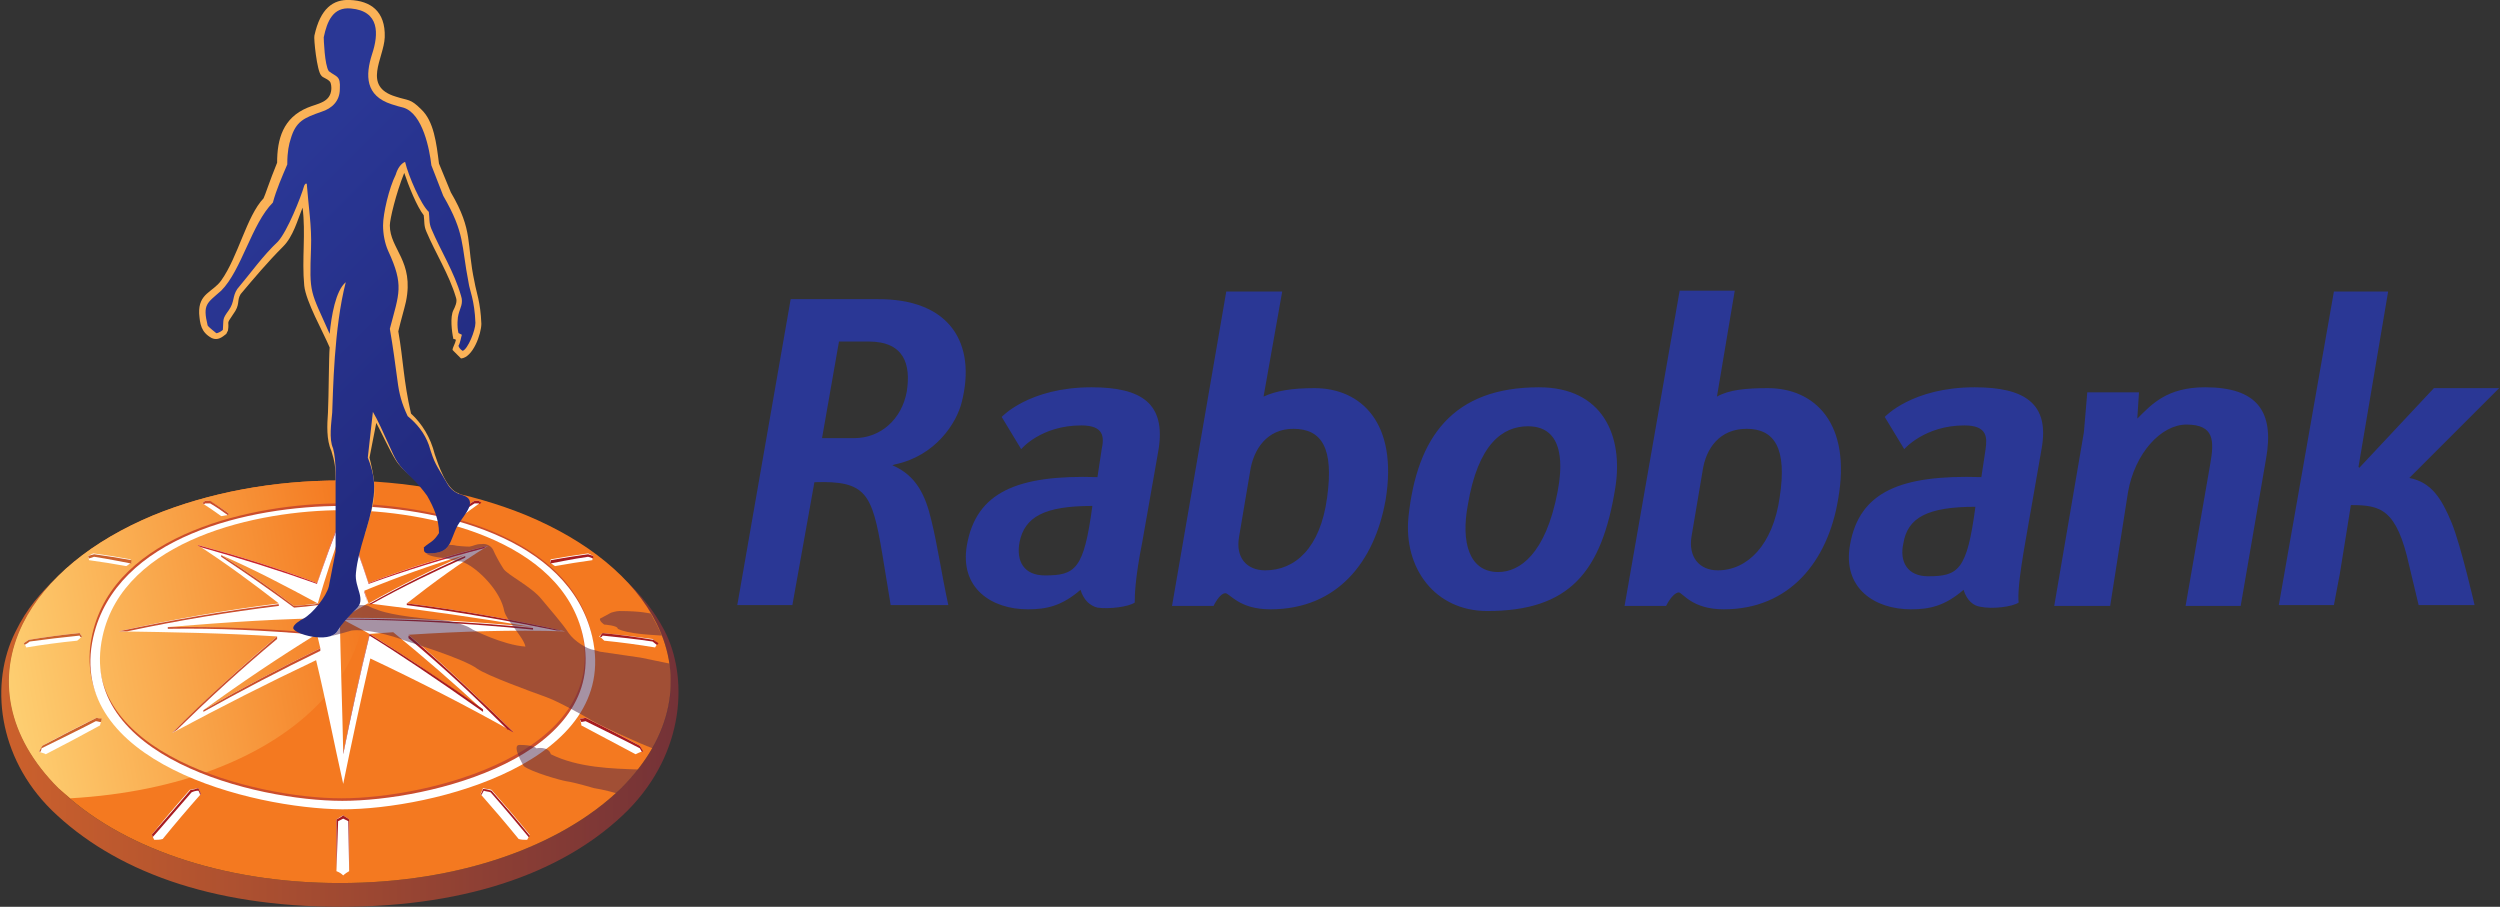
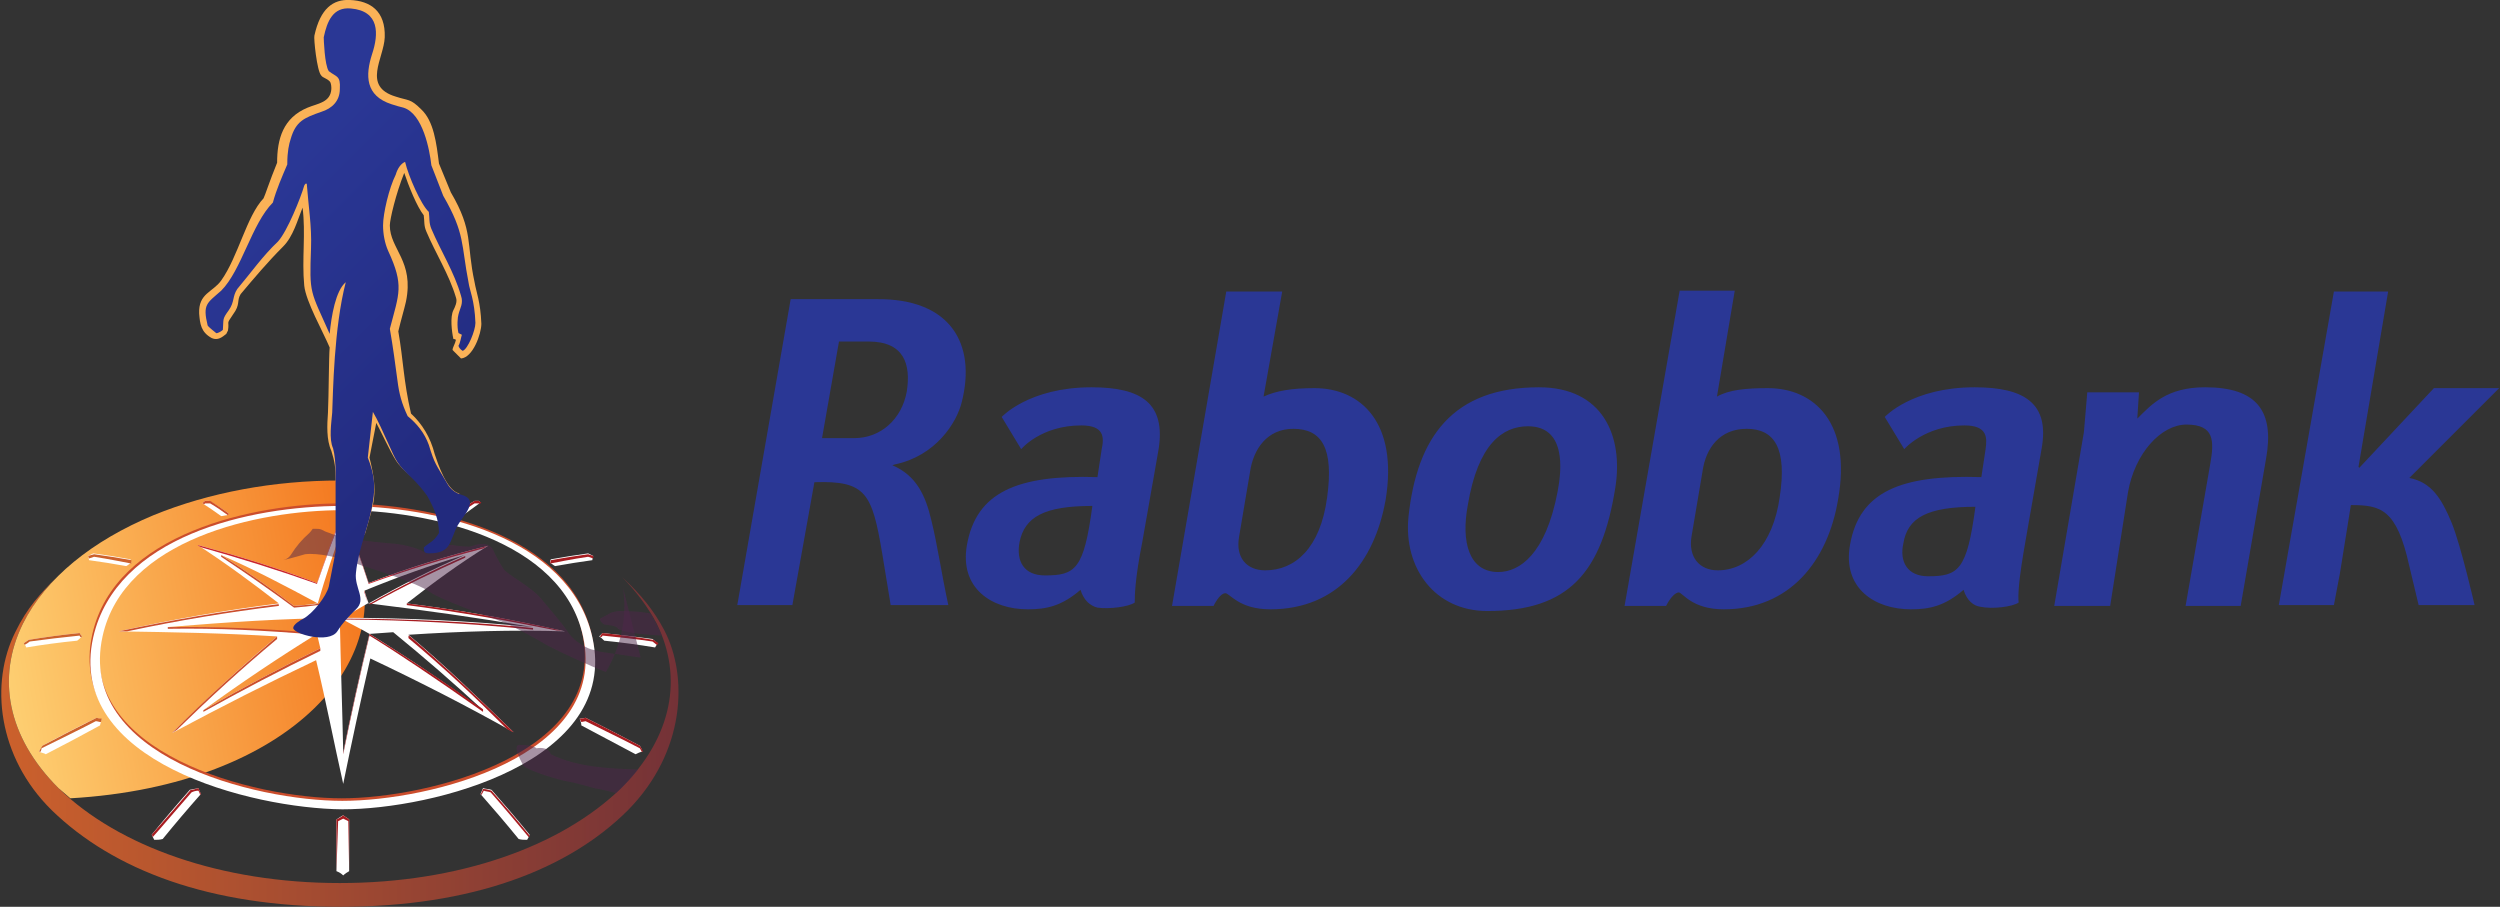
<svg xmlns="http://www.w3.org/2000/svg" version="1.2" viewBox="0 0 295 107" width="295" height="107">
  <rect x="0" y="0" width="295" height="107" fill="#333333" stroke="none" />
  <title>rabobank-2-svg</title>
  <defs>
    <linearGradient id="g1" x1=".1" y1="87.6" x2="80" y2="87.6" gradientUnits="userSpaceOnUse">
      <stop offset="0" stop-color="#cc612c" />
      <stop offset="1" stop-color="#743237" />
    </linearGradient>
    <linearGradient id="g2" x1="-6.5" y1="80.6" x2="42.9" y2="71.9" gradientUnits="userSpaceOnUse">
      <stop offset="0" stop-color="#ffdd7f" />
      <stop offset="1" stop-color="#f47920" />
    </linearGradient>
    <linearGradient id="g3" x1="27.2" y1="26.2" x2="55.8" y2="54.8" gradientUnits="userSpaceOnUse">
      <stop offset="0" stop-color="#2a3795" />
      <stop offset="1" stop-color="#222a7e" />
    </linearGradient>
  </defs>
  <style>
		.s0 { fill: #2a3795 } 
		.s1 { fill: url(#g1) } 
		.s2 { fill: #f47920 } 
		.s3 { fill: url(#g2) } 
		.s4 { fill: #ffffff } 
		.s5 { fill: #c9252c } 
		.s6 { fill: #cb4d2c } 
		.s7 { fill: #c4161c } 
		.s8 { fill: #a71c20 } 
		.s9 { fill: #cc612c } 
		.s10 { fill: #b7161c } 
		.s11 { opacity: .5;fill: #4f264a } 
		.s12 { fill: #fbb257 } 
		.s13 { fill: url(#g3) } 
	</style>
  <g id="Layer">
    <path id="Layer" fill-rule="evenodd" class="s0" d="m198.1 69.9q0 0 0 0 0.1 0 0.1 0zm0 0c-0.8 0.1-1.5 1.6-1.5 1.6h-4.9l6.5-37.2h6.5l-2.1 12.5c1.4-0.8 3.4-1 6-1 5.5 0 9.9 4.1 8.3 13.1-1.2 7.3-5.7 13-13.5 13-3.7 0-4.8-1.9-5.3-2zm8-19.3c-3.1 0-4.8 2.2-5.2 5l-1.3 7.7c-0.4 2.4 0.9 4 3.1 4 3.5 0 6.5-3 7.3-8.6 0.9-5.8-0.6-8.1-3.9-8.1zm58.3 20.9h-6.5l2.9-16.7c0.5-2.8 0.5-4.7-2.8-4.7-3 0-6.1 3.4-6.9 8l-2.1 13.4h-6.6l3.5-20.5 0.4-4.7h6.1l-0.2 3.1c1.7-1.7 3.5-3.7 8-3.7 6.1 0 8.2 2.8 7.2 8.4zm19.9-15.1c2.6 0.5 3.8 2.4 5 5.3 1.1 2.7 2.7 9.7 2.7 9.7h-6.6l-1.1-4.6c-1.5-6.8-3.4-7.2-6.9-7.2l-1.3 8.1-0.7 3.7h-6.5l6.5-37h6.4l-3.5 20.7 0.1 0.1 8.8-9.4h7.7zm-179-1.5c2.8 1.2 3.9 3.5 4.6 6.5 0.7 2.8 1.2 6.3 2 10h-6.8l-1-6.1c-1.2-7.1-1.9-8.6-8-8.4l-2.6 14.5h-6.5l6.3-36.1h10.1c8.8-0.1 11.8 5.3 10.1 12.1-0.6 2.5-3.1 6.4-7.9 7.4zm-2.8-14.6h-3.5l-2 11.4h3.8c3.1 0 5.6-2.2 6.2-5.5 0.5-3.2-0.3-5.9-4.5-5.9zm32.3 23.6c-0.9 4.5-0.9 6.5-0.9 7.2-0.7 0.5-3 0.8-4.4 0.6-0.8-0.2-1.6-0.8-2-2.1-2.2 1.9-4 2.3-6.2 2.3-4.3 0-8.1-2.5-7.2-7.6 1.1-6.2 5.9-8.3 15.4-8l0.5-3.3c0.3-1.4 0.3-2.8-2.4-2.8-4.8 0-7.1 2.8-7.1 2.8l-2.3-3.8c0 0 3.2-3.5 10.6-3.5 5.9 0 8.8 1.9 7.9 7.4zm-14.5 0.1c-0.4 2.2 0.5 3.9 3 3.9 3.6 0 4.6-0.7 5.6-8.2-5.7 0-8 1.3-8.6 4.3zm118.7-0.1c-0.8 4.5-0.9 6.4-0.8 7.2-0.7 0.5-3.1 0.8-4.5 0.5-0.8-0.1-1.6-0.7-2-2-2.2 1.9-4 2.3-6.2 2.3-4.3 0-8.1-2.5-7.2-7.6 1.1-6.3 6-8.3 15.5-8l0.5-3.3c0.2-1.4 0.2-2.8-2.5-2.8-4.7 0-7.1 2.8-7.1 2.8l-2.3-3.8c0 0 3.2-3.5 10.6-3.5 5.9 0 8.9 1.9 7.9 7.3zm-14.4 0.2c-0.5 2.2 0.5 3.9 2.9 3.9 3.6 0 4.6-0.7 5.6-8.2-5.7 0-8 1.3-8.5 4.3zm-80 5.9c-0.7 0-1.4 1.5-1.4 1.5h-4.9l6.4-37.1h6.6l-2.2 12.4c1.5-0.7 3.4-1 6-1 5.5 0 9.9 4.1 8.4 13.2-1.3 7.3-5.7 12.9-13.6 12.9-3.7 0-4.8-1.9-5.3-1.9zm8-19.4c-3 0-4.7 2.3-5.1 5.1l-1.3 7.7c-0.4 2.4 0.9 3.9 3.1 3.9 3.5 0 6.5-2.6 7.3-8.6 0.8-5.8-0.6-8.1-4-8.1zm13.6 10.4c1-9.5 5.3-15.3 15.4-15.3 7.5 0 10 5.7 9 11.9-1.6 9.9-5.4 14.5-15.1 14.5-6.2 0-9.9-5.1-9.3-11.1zm17.6-3c0.5-2.6 1-7.7-3.5-7.7-3 0-5.9 2.1-7.1 9.3-0.8 4.3 0.1 7.9 3.6 7.9 2.5 0 5.6-2.1 7-9.5z" />
    <g id="Map 1">
      <path id="Layer" class="s1" d="m73.4 68.1c1.7 1.7 3.1 3.6 4.1 5.5 3.1 6.3 1.9 13.3-4.2 19.4-7.1 6.9-19.2 11.2-33.2 11.2-14 0-26.1-4.3-33.2-11.2-6.1-6.1-7.3-13.1-4.2-19.4q1.5-2.9 4-5.5c-1.9 1.9-3.5 3.6-4.9 6.5-3 6-2.1 14.7 4.3 21 7.3 7.1 18.7 11.4 34.1 11.4 15.5 0 26.9-4.4 33.9-11.4 6.8-6.9 7.1-15.8 4.3-21.2-1.2-2.3-2.8-4.3-5-6.3z" />
-       <path id="Layer" class="s2" d="m62.1 60.8c-6.6-2.7-14.2-4.1-22-4.1-7.8 0-15.4 1.4-22 4.1-7.2 3-12.7 7.4-15.4 12.8-3.1 6.3-1.9 13.3 4.2 19.4 7.1 6.9 19.2 11.2 33.2 11.2 14 0 26.1-4.3 33.2-11.2 6.1-6.1 7.3-13.1 4.2-19.4-2.7-5.4-8.2-9.8-15.4-12.8z" />
      <path id="Layer" class="s3" d="m41.4 63.9c-1.3-2.7-1-5.1-0.8-7.2q-0.2 0-0.5 0c-7.8 0-15.4 1.4-22 4.1-7.2 3-12.7 7.4-15.4 12.8-3.1 6.3-1.9 13.3 4.2 19.4q0.7 0.6 1.4 1.2c26.1-1.5 39.7-16.8 33.1-30.3z" />
      <g id="Layer">
        <path id="Layer" fill-rule="evenodd" class="s4" d="m23.3 64.3c4.8 1.3 9.4 2.7 14.1 4.5 1-2.8 1.9-5.6 3.1-8.3 1.1 2.7 2.1 5.5 3 8.3 4.7-1.8 9.2-3.2 14.1-4.4-3.4 2.1-6.4 4.3-9.6 6.8 6.4 0.8 12.4 1.9 18.7 3.3-6.3-0.2-12.2 0-18.5 0.4 4.5 3.8 8.2 7.4 12.4 11.5-5.7-3.2-11-5.9-16.9-8.7q-1.7 7.4-3.2 14.8c-1.1-4.9-2-9.6-3.2-14.6-5.9 2.8-11.2 5.5-17 8.6 4.1-4.1 8-7.7 12.4-11.4-6.3-0.4-12.3-0.5-18.7-0.6q9.4-2.1 18.9-3.3c-3.1-2.4-6.2-4.7-9.6-6.9zm17.2 8.6v-10.9c-1.1 3.1-2.1 6.1-3 9.2q1.5 0.9 3 1.7zm-5.8-1.4q1.4-0.1 2.8-0.3c-3.7-2-7.5-4-11.4-5.7q4.4 2.8 8.6 6zm5.8 1.4q11.2 0 22.4 1.1c-6.5-1.1-12.9-2-19.4-2.8 3.7-2.1 7.5-4 11.3-5.7-4 1.2-7.9 2.6-11.8 4.2q0.2 0.7 0.5 1.5 0 0 0 0 0 0 0 0 0 0 0 0 0 0 0 0 0 0-0.1 0-1.4 0.8-2.9 1.7zm-0.2 0.1q-0.1 0.1-0.2 0.2 0-0.2 0-0.3 0.1 0.1 0.2 0.1zm0.2 15.8q1.4-7 3.1-14c-1-0.6-2.3-1.2-3.3-1.8q0.1 0 0.2-0.1c-7.6 0.1-13.4 0.5-20.8 1.1 6.4 0 11.3 0.3 17.7 0.8q1.4-0.8 2.7-1.6c0.1 5.1 0.3 10.6 0.4 15.6zm5.9-14.2q-1.4 0.1-2.8 0.2 6.8 4.2 13.4 9-5.2-4.8-10.6-9.2zm-8.6 1.9q-0.2-0.9-0.4-1.7-6.8 4.2-13.4 9 6.8-3.9 13.8-7.3z" />
        <path id="Layer" class="s5" d="m40.5 60.7c1.1 2.7 2.1 5.4 3 8.2q6.7-2.4 13.6-4.2 0.2-0.2 0.5-0.3-7.2 1.8-14.1 4.4c-0.9-2.8-1.9-5.6-3-8.3-1.2 2.7-2.1 5.5-3.1 8.3-4.7-1.8-9.3-3.2-14.1-4.5q0.2 0.2 0.5 0.3c4.6 1.3 9.1 2.7 13.6 4.3 1-2.8 1.9-5.5 3.1-8.2z" />
        <path id="Layer" class="s6" d="m32.7 75.1c-4.3 3.7-8.4 7.3-12.4 11.4l0.6-0.4c4-3.9 7.5-7.1 11.8-10.7z" />
        <path id="Layer" class="s7" d="m40.3 73l-0.1 0.1q-1.4 0.8-2.8 1.7l0.1 0.2q1.5-1 3-1.8v-0.3z" />
        <path id="Layer" class="s6" d="m37.5 71.2l-0.3 0.1q-1.2 0.1-2.5 0.2-4.2-3.2-8.6-6v0.2q4.4 2.9 8.6 6 1.4-0.1 2.8-0.3c0.9 0.5 1.7 1 2.6 1.5h0.4q-1.5-0.8-3-1.7zm-13.5 12.8q6.8-3.8 13.8-7.2v-0.3q-7 3.4-13.8 7.3z" />
        <path id="Layer" class="s8" d="m43.6 74.8c-1.1 4.6-2.2 9.4-3.1 14v0.2q1.4-7 3.1-14c3.1 1.9 7.6 4.9 13.4 9v-0.3q-6.6-4.7-13.4-8.9zm4.8 0.3l-0.2-0.1v0.3c4.3 3.6 7.7 6.8 11.7 10.8 0.2 0 0.5 0.3 0.7 0.3-4.2-4.1-8-7.7-12.2-11.3z" />
        <path id="Layer" class="s6" d="m32.8 71.3q-9.5 1.2-18.8 3.2c0.3 0 0.7 0 1 0q8.9-1.9 17.9-3v-0.2zm4.7 3.4c-5.9-0.5-11.7-0.8-17.7-0.7v0.2c5.9-0.1 11.7 0.2 17.5 0.7z" />
        <path id="Layer" fill-rule="evenodd" class="s8" d="m48 71.2c6.4 0.8 12.4 1.9 18.7 3.3-0.3-0.1-0.7-0.1-1-0.1-6-1.2-11.6-2.2-17.7-3zm-7.5 1.8q11.2 0 22.4 1.1v0.2q-11-1.1-22.1-1.2-0.1 0-0.2-0.1zm14.4-7.4v0.2c-3.8 1.7-7.5 3.5-11.1 5.5q-0.2 0-0.3 0c3.7-2.1 7.5-4 11.4-5.7z" />
        <path id="Layer" class="s7" d="m43.4 71.2q-0.2-0.8-0.4-1.5v0.2q0.2 0.7 0.4 1.3 0 0 0 0z" />
        <path id="Layer" fill-rule="evenodd" class="s4" d="m41.2 102.8c-0.2 0.1-0.5 0.3-0.7 0.5-0.2-0.2-0.5-0.4-0.8-0.5q0-3.1 0-6.1c0.3-0.2 0.6-0.4 0.8-0.5 0.2 0.2 0.5 0.3 0.7 0.5zm-29.8-18.1q0.3 0.1 0.6 0.2c-0.1 0.2-0.1 0.4-0.2 0.7q-3.1 1.7-6.4 3.4c-0.1-0.1-0.6-0.2-0.8-0.3l0.4-0.7q3.1-1.7 6.4-3.3zm-2-10q0.1 0.2 0.3 0.4c-0.2 0.1-0.4 0.4-0.6 0.5q-3 0.3-6 0.8-0.1-0.3-0.3-0.5 0.3-0.2 0.6-0.4 3-0.5 6-0.8zm6-8.7l0.1 0.4c-0.2 0.1-0.4 0.3-0.6 0.4q-2.2-0.4-4.4-0.7c0-0.2-0.1-0.4-0.1-0.5l0.6-0.3q2.3 0.3 4.4 0.7zm40.6-6.9q0.2 0 0.5 0l0.2 0.2q-1.1 0.8-2.2 1.6-0.3 0-0.6 0l-0.2-0.3q1.1-0.8 2.3-1.5zm-16.1-2.1l0.5-0.1 0.4 0.1v1.8q-0.2 0.1-0.4 0.1-0.3 0-0.5-0.1zm-16 2.4c0-0.1 0.2-0.2 0.3-0.3h0.5q1.2 0.7 2.3 1.5l-0.2 0.2c-0.2 0-0.5 0.1-0.7 0.1q-1.1-0.8-2.2-1.5zm-4.7 39.6c-0.3 0.1-0.7 0.1-1 0.1-0.1-0.2-0.2-0.4-0.3-0.6q2.2-2.7 4.5-5.3c0.3-0.1 0.7-0.1 1-0.2 0.1 0.2 0.2 0.5 0.3 0.7q-2.3 2.6-4.5 5.3zm56.3-11q0.2 0.3 0.3 0.7c-0.2 0-0.6 0.2-0.8 0.3q-3.2-1.7-6.4-3.4c0-0.3-0.1-0.5-0.2-0.8q0.3 0 0.7-0.1 3.2 1.6 6.4 3.3zm1.5-12.6q0.3 0.3 0.6 0.5-0.1 0.2-0.3 0.5-3-0.5-6-0.8c-0.2-0.2-0.4-0.4-0.6-0.5q0.2-0.2 0.4-0.4 3 0.3 5.9 0.7zm-7.6-10.1l0.6 0.3c0 0.1-0.1 0.3-0.1 0.5q-2.2 0.3-4.4 0.7c-0.2-0.1-0.4-0.3-0.6-0.4q0-0.2 0.1-0.4 2.2-0.4 4.4-0.7zm-12.7 28.4c0.1-0.2 0.2-0.5 0.3-0.7 0.3 0.1 0.7 0.1 1 0.2q2.3 2.6 4.5 5.3-0.1 0.3-0.3 0.6c-0.3 0-0.7 0-1-0.1q-2.2-2.7-4.5-5.3z" />
        <path id="Layer" class="s9" d="m4.9 88.3c0 0.2-0.1 0.3-0.1 0.4q-0.1 0-0.2 0 0.2-0.4 0.4-0.7 3.2-1.7 6.4-3.3 0.3 0.1 0.6 0.1 0 0.2-0.1 0.4c-0.2 0-0.4-0.1-0.6-0.1-2.1 1.1-4.2 2.1-6.4 3.2zm-1.4-12.6c-0.1 0.1-0.4 0.3-0.6 0.4 0 0 0-0.1-0.1-0.2q0.3-0.2 0.6-0.4 3-0.5 6-0.8 0.1 0.2 0.3 0.4-0.1 0-0.1 0.1c-0.1 0-0.2-0.1-0.2-0.2q-3 0.3-5.9 0.7zm7-9.8l-0.1-0.3 0.7-0.2q2.2 0.3 4.4 0.7v0.4c0 0-3-0.6-4.4-0.8z" />
        <path id="Layer" class="s8" d="m56.5 59.4l0.1 0.1q0.1-0.1 0.2-0.2-0.2-0.1-0.3-0.2h-0.5q-1.2 0.7-2.3 1.5l0.1 0.2q1.1-0.7 2.2-1.4 0.3 0 0.5 0z" />
        <path id="Layer" class="s10" d="m40 57.3l0.4-0.1 0.4 0.1v-0.3q-0.2-0.1-0.4-0.1l-0.4 0.1z" />
        <path id="Layer" class="s6" d="m24.8 59.4c0.7 0.4 1.4 0.9 2.1 1.4l0.1-0.2q-1.1-0.8-2.2-1.5-0.3 0-0.6 0c-0.1 0.1-0.3 0.2-0.3 0.3l0.2 0.1c0 0 0.1-0.1 0.1-0.1q0.3 0 0.6 0z" />
        <path id="Layer" fill-rule="evenodd" class="s8" d="m22.6 93.5c-1.5 1.7-3.6 4.2-4.6 5.3 0-0.1 0-0.2-0.1-0.3q2.3-2.6 4.6-5.3c0.3 0 0.6-0.1 0.9-0.2 0.1 0.2 0.3 0.6 0.3 0.7l-0.1 0.1c0-0.1-0.1-0.4-0.2-0.5-0.3 0-0.6 0.1-0.8 0.2zm46.5-8.4c-0.1 0-0.4 0.1-0.5 0.1q-0.1-0.2-0.2-0.4 0.4 0 0.7-0.1 3.2 1.6 6.4 3.3 0.2 0.3 0.4 0.7-0.1 0-0.2 0c0-0.1-0.1-0.2-0.2-0.4-2.1-1.1-4.2-2.1-6.4-3.2zm2-10.1c0 0.1-0.2 0.2-0.2 0.2q-0.1-0.1-0.1-0.1 0.1-0.2 0.3-0.4 3 0.3 6 0.8 0.3 0.2 0.6 0.4c-0.1 0.1-0.1 0.2-0.2 0.2-0.1-0.1-0.4-0.3-0.5-0.4-2-0.3-3.9-0.5-5.9-0.7zm-1.7-9.3c-1.5 0.2-4.5 0.8-4.5 0.8l0.1-0.4q2.2-0.4 4.4-0.7 0.3 0.1 0.6 0.2v0.3zm-12.3 27.6c-0.1 0.1-0.2 0.4-0.3 0.5q0 0-0.1-0.1c0.1 0 0.2-0.4 0.3-0.6 0.3 0 0.7 0.1 1 0.2q2.3 2.6 4.5 5.3 0 0.1-0.1 0.2c-0.9-1.1-3-3.6-4.5-5.3-0.2-0.1-0.6-0.1-0.8-0.2zm-16.6 3.3c-0.2 0.1-0.4 0.2-0.6 0.3l-0.2 5.9v-6.1c0.2-0.1 0.6-0.3 0.8-0.5 0.2 0.2 0.5 0.3 0.7 0.5v6.1l-0.1-5.9c-0.2-0.1-0.4-0.2-0.6-0.3z" />
        <path id="Layer" fill-rule="evenodd" class="s6" d="m10.9 74.8c2.7-11.9 19.1-15.4 29.4-15.4 10.4 0 26.8 3.5 29.5 15.4 3.3 14.8-18.7 20.3-29.4 20.3-10.7 0-32.8-5.5-29.5-20.3zm29.4 19.4c10.3 0 31.5-5.3 28.4-19.5-2.5-11.4-18.4-14.8-28.4-14.8-9.9 0-25.8 3.4-28.3 14.8-3.1 14.2 18.1 19.5 28.3 19.5z" />
        <path id="Layer" fill-rule="evenodd" class="s4" d="m11 75.2c2.7-11.9 18.4-15.5 29.4-15.5 11 0 26.8 3.6 29.5 15.5 3.3 14.7-18.8 20.3-29.5 20.3-10.7-0.1-32.7-5.6-29.4-20.3zm29.4 19.3c10.3 0 31.5-5.2 28.4-19.4-2.5-11.5-18.4-14.9-28.4-14.9-9.9 0-25.8 3.4-28.3 14.9-3.1 14.2 18.1 19.4 28.3 19.4z" />
      </g>
-       <path id="Layer" class="s11" d="m75.6 77.6l-4.8-0.7-0.7-0.2c-0.8-0.1-2.3-1-3-2-0.7-1.1-2.3-2.9-3.2-4-1.2-1.5-4.1-2.9-4.5-3.6-0.4-0.6-1-1.7-1.2-2.2-0.2-0.4-0.7-0.8-1.4-0.7-0.7 0-0.8 0.2-1.4 0.3-0.6 0-1.5-0.1-1.5-0.1-0.4-0.1-0.6-0.1-0.9-0.1-0.4 0.6-1 1-2.4 1q-0.2 0-0.3 0c0.2 0.3 1.5 0.5 1.7 0.5 0.3 0 1.5 0.3 1.8 0.4 0.6 0.1 0.5-0.1 1.4 0.4 1.6 0.9 3.9 3.3 4.3 5.5 0.3 1.2 2.3 3.1 2.5 4.2-2.7-0.2-6.2-2-6.2-2l-0.5-0.3c0 0-1.6-0.8-4-0.9-4.7-0.4-6.5-1-6.9-1.2-1-0.3-0.8-0.5-1.6-0.5q-0.2 0-0.4 0-0.2 0.3-0.4 0.5c-0.9 0.8-1.5 1.5-2.2 2.6-0.2 0.3-0.5 0.5-0.9 0.6 0.9-0.2 2.6-0.7 2.6-0.7 1.6-0.2 4.1 0.5 4.1 0.5 0.9 0.2 2.5 0.8 2.5 0.8 0 0 6.6 2 8.2 3.2 1.1 0.8 6.6 2.8 8 3.3 1.5 0.5 5 2.5 5 2.5 1 0.7 6.3 3.1 7.7 3.6q2.8-4.9 2-10z" />
+       <path id="Layer" class="s11" d="m75.6 77.6l-4.8-0.7-0.7-0.2c-0.8-0.1-2.3-1-3-2-0.7-1.1-2.3-2.9-3.2-4-1.2-1.5-4.1-2.9-4.5-3.6-0.4-0.6-1-1.7-1.2-2.2-0.2-0.4-0.7-0.8-1.4-0.7-0.7 0-0.8 0.2-1.4 0.3-0.6 0-1.5-0.1-1.5-0.1-0.4-0.1-0.6-0.1-0.9-0.1-0.4 0.6-1 1-2.4 1q-0.2 0-0.3 0l-0.5-0.3c0 0-1.6-0.8-4-0.9-4.7-0.4-6.5-1-6.9-1.2-1-0.3-0.8-0.5-1.6-0.5q-0.2 0-0.4 0-0.2 0.3-0.4 0.5c-0.9 0.8-1.5 1.5-2.2 2.6-0.2 0.3-0.5 0.5-0.9 0.6 0.9-0.2 2.6-0.7 2.6-0.7 1.6-0.2 4.1 0.5 4.1 0.5 0.9 0.2 2.5 0.8 2.5 0.8 0 0 6.6 2 8.2 3.2 1.1 0.8 6.6 2.8 8 3.3 1.5 0.5 5 2.5 5 2.5 1 0.7 6.3 3.1 7.7 3.6q2.8-4.9 2-10z" />
      <path id="Layer" class="s11" d="m73.1 72.1c-0.4 0-1 0.2-1 0.2l-1.3 0.7c-0.1 0.3 0.5 0.7 0.5 0.7 0 0 1.6 0.1 1.6 0.5 1.2 0.6 3.8 0.7 5.2 0.8q-0.3-0.7-0.6-1.3-0.4-0.7-0.7-1.3c-0.1 0-1.1-0.3-3.7-0.3zm-9.8 16.2c0 0-0.3-0.4-2-0.4-1 0 0.5 2.5 0.5 2.5 0.9 0.7 4.4 1.7 5.1 1.8 0.8 0.1 3.2 0.8 3.2 0.8 0 0 1.3 0.2 2.6 0.6q1.4-1.3 2.6-2.8c-3-0.1-7.1-0.2-10.3-1.8-0.3-1-1.7-0.7-1.7-0.7z" />
      <path id="Layer" class="s12" d="m54.4 42.3c0 0-0.9-0.9-1-1 0-0.3 0.3-0.7 0.4-1.2q-0.1-0.1-0.3-0.1c-0.2-0.9-0.4-2.6 0-3.4 0.2-0.4 0.5-1 0.3-1.5-0.8-2.7-2.4-5.2-3.5-7.8-0.3-0.7-0.2-1.2-0.3-1.9-0.8-1-1.8-3.5-2.3-5-1 2.5-1.7 5.5-1.7 6.2 0 2.8 2.9 4.2 1.9 9-0.2 0.9-0.6 2.2-0.9 3.5 0.6 3.4 0.6 5.8 1.5 9.7 1.3 1.2 2.3 2.8 2.8 4.8 0.4 1.2 1.4 4.2 2.8 4.6 0.8 0.3-2.8 0.9-3.9-0.4-1-1.2-2.7-2.2-3.5-3.5-0.7-1.1-1.7-3.3-2.3-4.4l-0.8 4.1c1.1 4.4 0.5 5.3-0.5 8.9-0.4 1.5-3.5-5.6-3.5-6.2 0-1.6-0.1-2.2-0.5-3.5-0.6-1.3-0.5-3.1-0.4-4.5 0.1-2.2 0.1-6.5 0.2-7.7-0.8-1.9-2.8-5.4-3-7.3-0.3-3.1 0.2-6.2-0.2-9.2-0.6 1.5-1.1 3.4-2.3 4.6-1.8 1.8-3.4 3.7-5 5.6-0.5 0.8 0 1.2-0.9 2.4-0.9 1.3-0.4 0.7-0.6 1.9q-0.1 0.2-0.2 0.4c-0.5 0.4-1 0.8-1.7 0.5-1.3-0.7-1.4-1.7-1.5-2.9-0.1-2.4 1.6-2.5 2.6-3.9 2-2.8 3-7.6 5-9.7 0.2-0.4 0.7-2 1.6-4.2 0-2.8 0.7-5.3 3.6-6.5 1.2-0.5 2.7-0.6 2.8-2.2 0-0.2 0-0.7-0.2-0.9-0.4-0.4-0.8-0.4-1-0.7-0.5-0.5-0.9-4.4-0.8-4.7 0.7-3.2 2.2-4.3 4.2-4.2 2.4 0.1 4.2 1.3 4.1 4.4-0.1 2.5-2.7 5.8 1.3 7 1.5 0.5 1.7 0.2 3 1.5 1.5 1.4 1.8 4 2.1 6.4l1.4 3.4c2.7 4.6 1.8 6 2.8 10.6 0.2 1.2 0.7 2.3 0.8 4.9 0 1.2-1 4-2.4 4.1z" />
      <path id="Layer" class="s13" d="m26.3 38.9c0.1-1.3-0.1-1.2 0.7-2.3 0.7-1 0.4-1.6 1-2.5 1.6-1.9 3-3.9 4.8-5.6 1.1-1.2 2.7-5.2 3.1-6.6 0.1-0.2 0.2-0.3 0.3-0.2 0.2 2.7 0.6 5 0.5 7.6-0.2 5.5-0.1 4.9 2.2 10.1 0.2-2.1 0.7-5.1 1.9-6.1-1.4 5.4-1.5 13-1.6 15.4-0.1 1.2-0.4 3.1 0.1 4.2 0.2 0.7 0.3 1.9 0.3 2.7 0 0.6 0 9.5 0 9.5l-0.8 4.1c-0.3 1.2-1.9 3.2-3 3.8-0.4 0.2-1.2 0.7-1.2 1.1 0 0.7 4.2 1.9 5.2 0.4 0.7-1.1 1.3-1.7 2.2-2.6 1.3-1.2-0.2-2.5 0-4.3 0.3-3 1.6-5.6 2-8.4 0.3-1.7 0.2-3.2-0.6-5.2l0.6-5.4c0.6 1 1.2 2.4 1.8 3.7 1 2.2 1 2.4 2.9 4.2 0.6 0.6 1.2 1.3 1.7 2 0.8 1.4 1.4 2.8 1.4 4.4-0.7 1.1-1 1-1.8 1.7 0.1 0.1-0.2 0.7 0.6 0.7 2.7 0 2.4-1.4 3.4-3.3 0.7-1.2 2.6-3 0.5-3.6-0.7-0.2-1.3-0.6-1.7-1.3-1.4-2.4-1.5-2.3-2.2-4.6-0.5-1.4-1.4-2.5-2.5-3.4-0.7-1.5-1-2.6-1.2-4.2-0.3-2.2-0.5-3.8-0.9-6.1 1.1-4.2 1.7-5.1-0.2-9.2-0.4-0.9-0.6-2-0.6-3 0-1.4 0.7-4.4 1.5-6 0.2-0.7 0.6-1.3 1.1-1.5 0.4 1.7 1.9 5.1 2.8 5.9 0.1 0.7 0 1.3 0.3 2 1.1 2.6 2.7 5.1 3.5 7.9 0.3 0.9-0.1 1.4-0.3 2.2-0.1 0.3-0.2 1.4 0 2.2l0.4 0.2c-0.1 0.3-0.2 1-0.4 1.3 0.1 0.4 0.5 0.6 0.5 0.6 0.6-0.2 1.5-2.4 1.5-3.3-0.1-2.7-0.7-3.9-0.8-4.7-0.9-4.6-0.4-5.8-3-10.3l-1.4-3.6c-0.2-1.8-1-6.1-3.3-6.8-0.4-0.1-0.8-0.2-1.4-0.4-3.1-1-3.1-3.4-2.3-5.9 0.8-2.4 0.9-5.1-2.5-5.4-2.1-0.2-2.8 1.5-3.2 3.4 0 0.2 0.1 3.3 0.6 4 0.9 0.7 1.4 0.5 1.3 2.1 0 1.4-0.9 2.3-2.2 2.7-2 0.7-3 1.1-3.6 3.2-0.2 0.6-0.4 1.5-0.4 2.9v0.1c-0.6 1.4-1.3 3-1.7 4.5-2.5 2.5-3.7 8-6.1 10.4-1.7 1.5-2.2 1.6-1.6 4.1 0.1 0.2 0.9 0.8 1 0.9 0.1 0.1 0.8-0.3 0.8-0.4z" />
    </g>
  </g>
</svg>